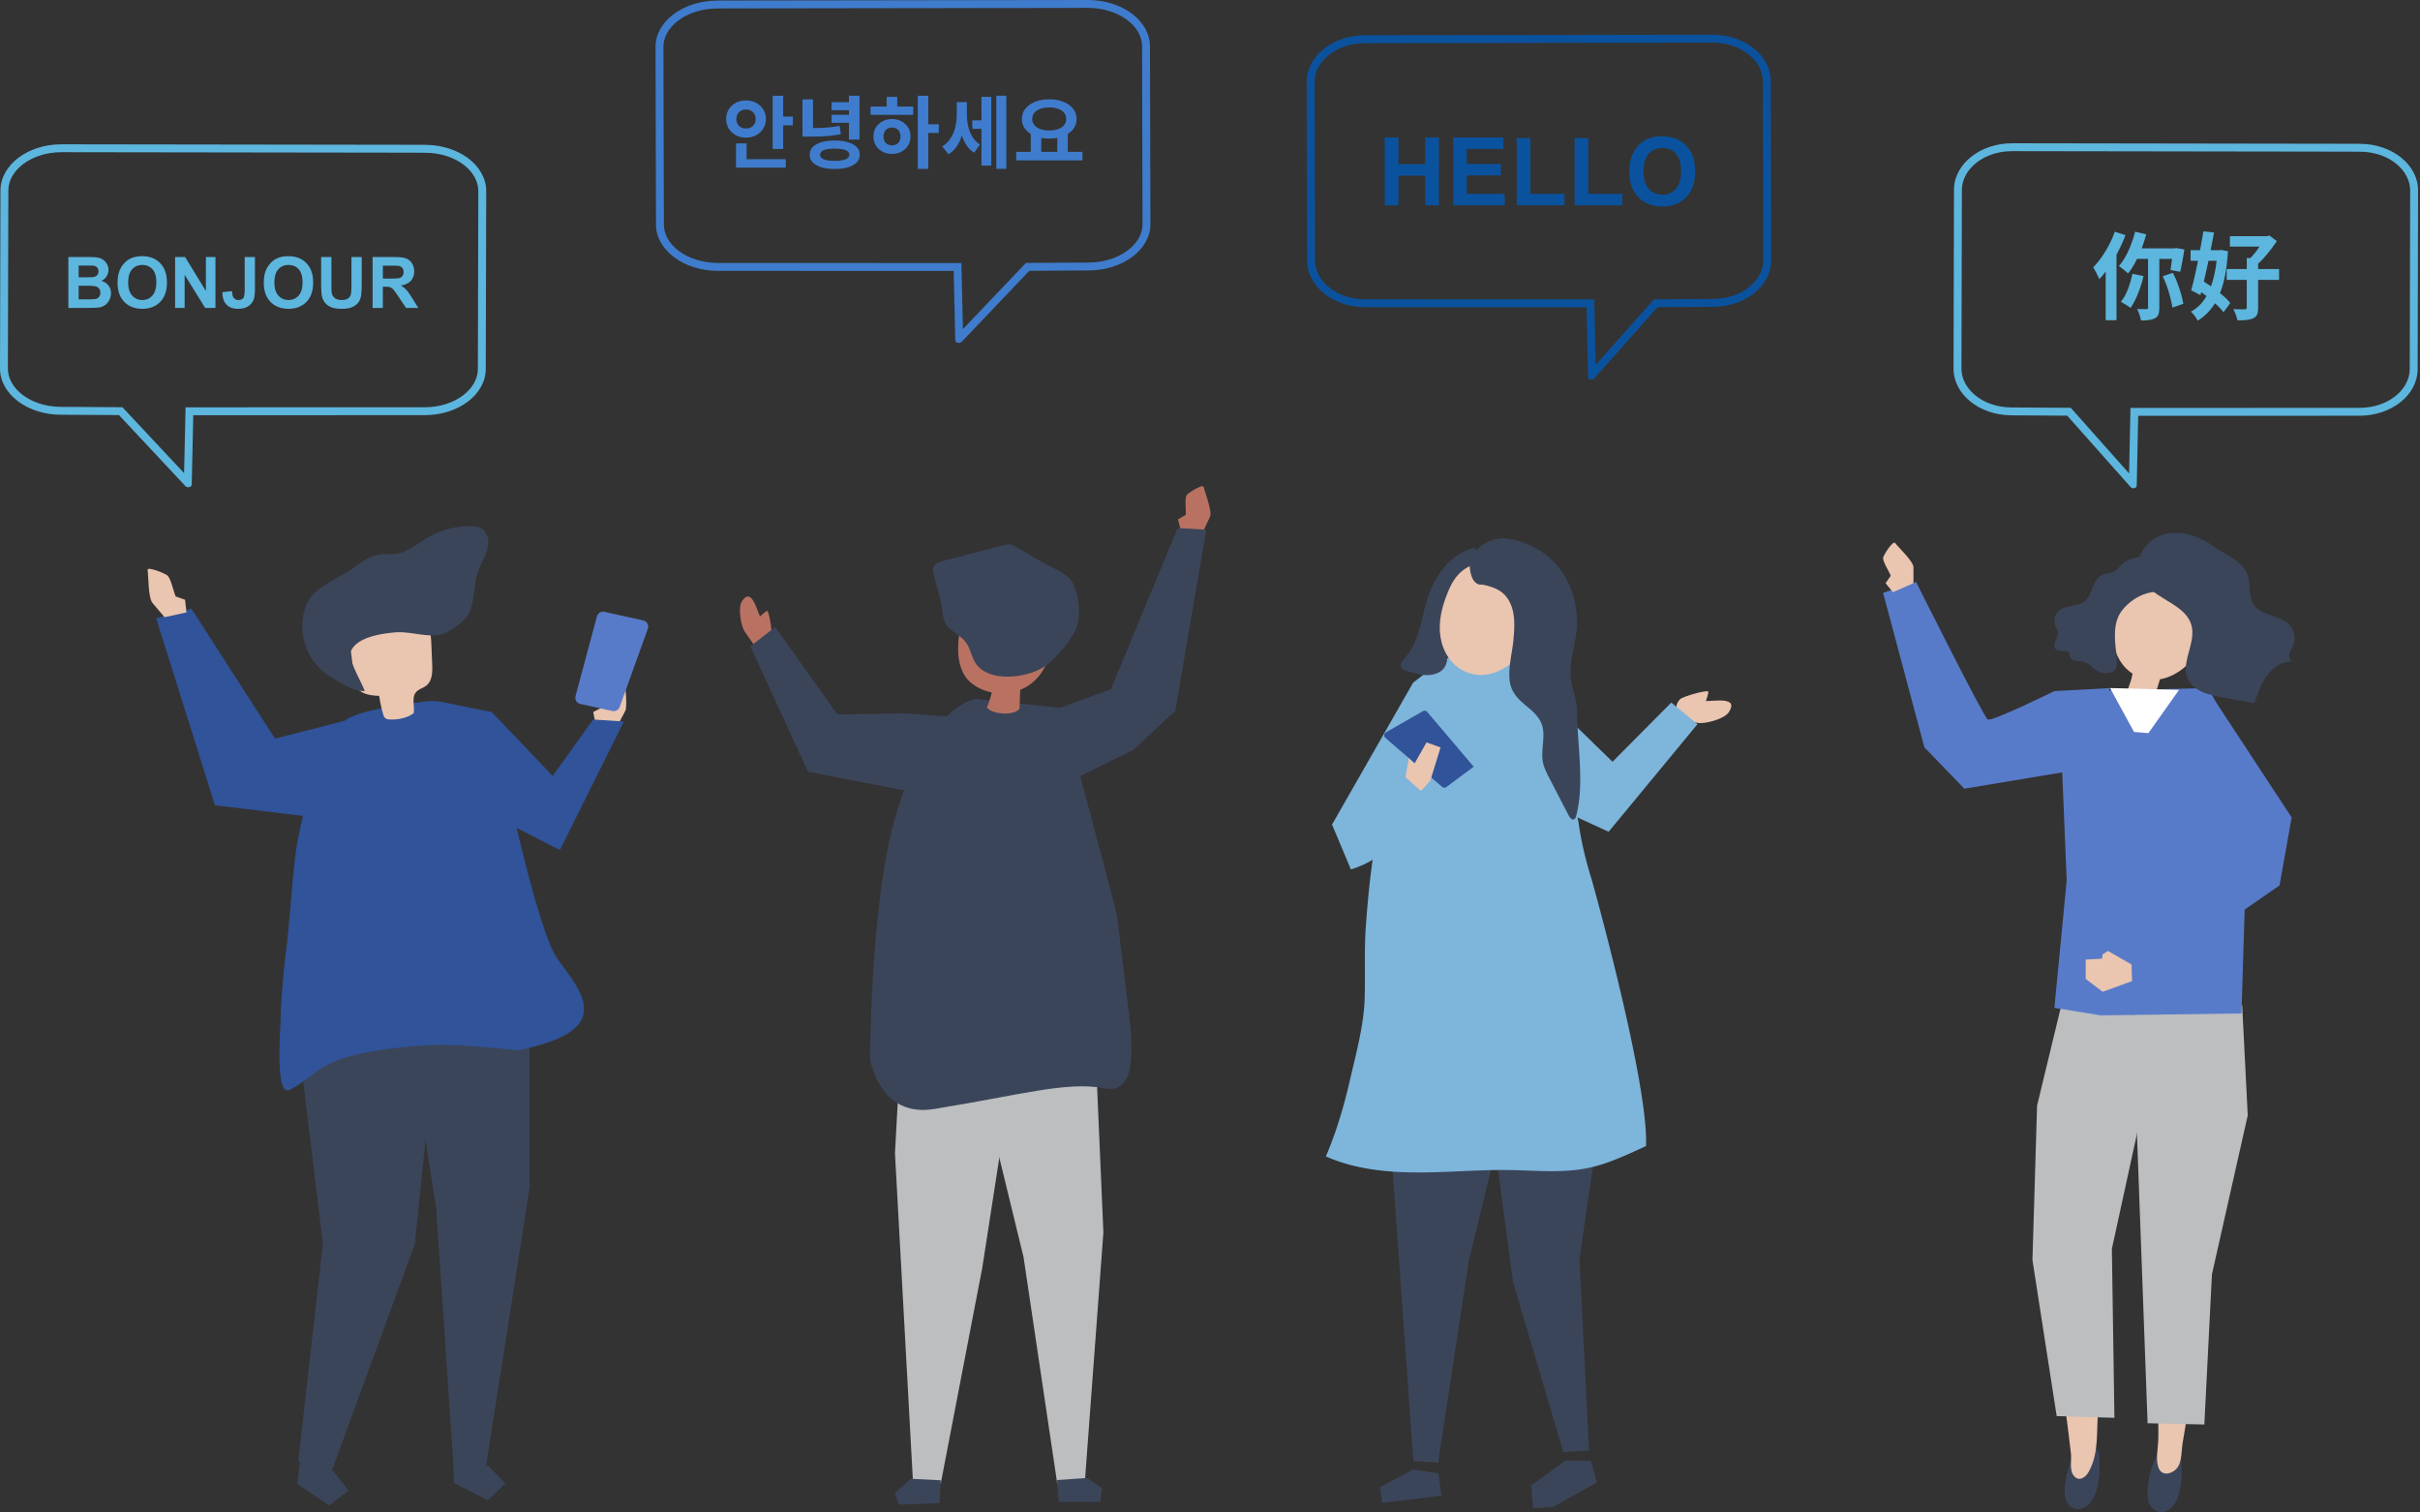
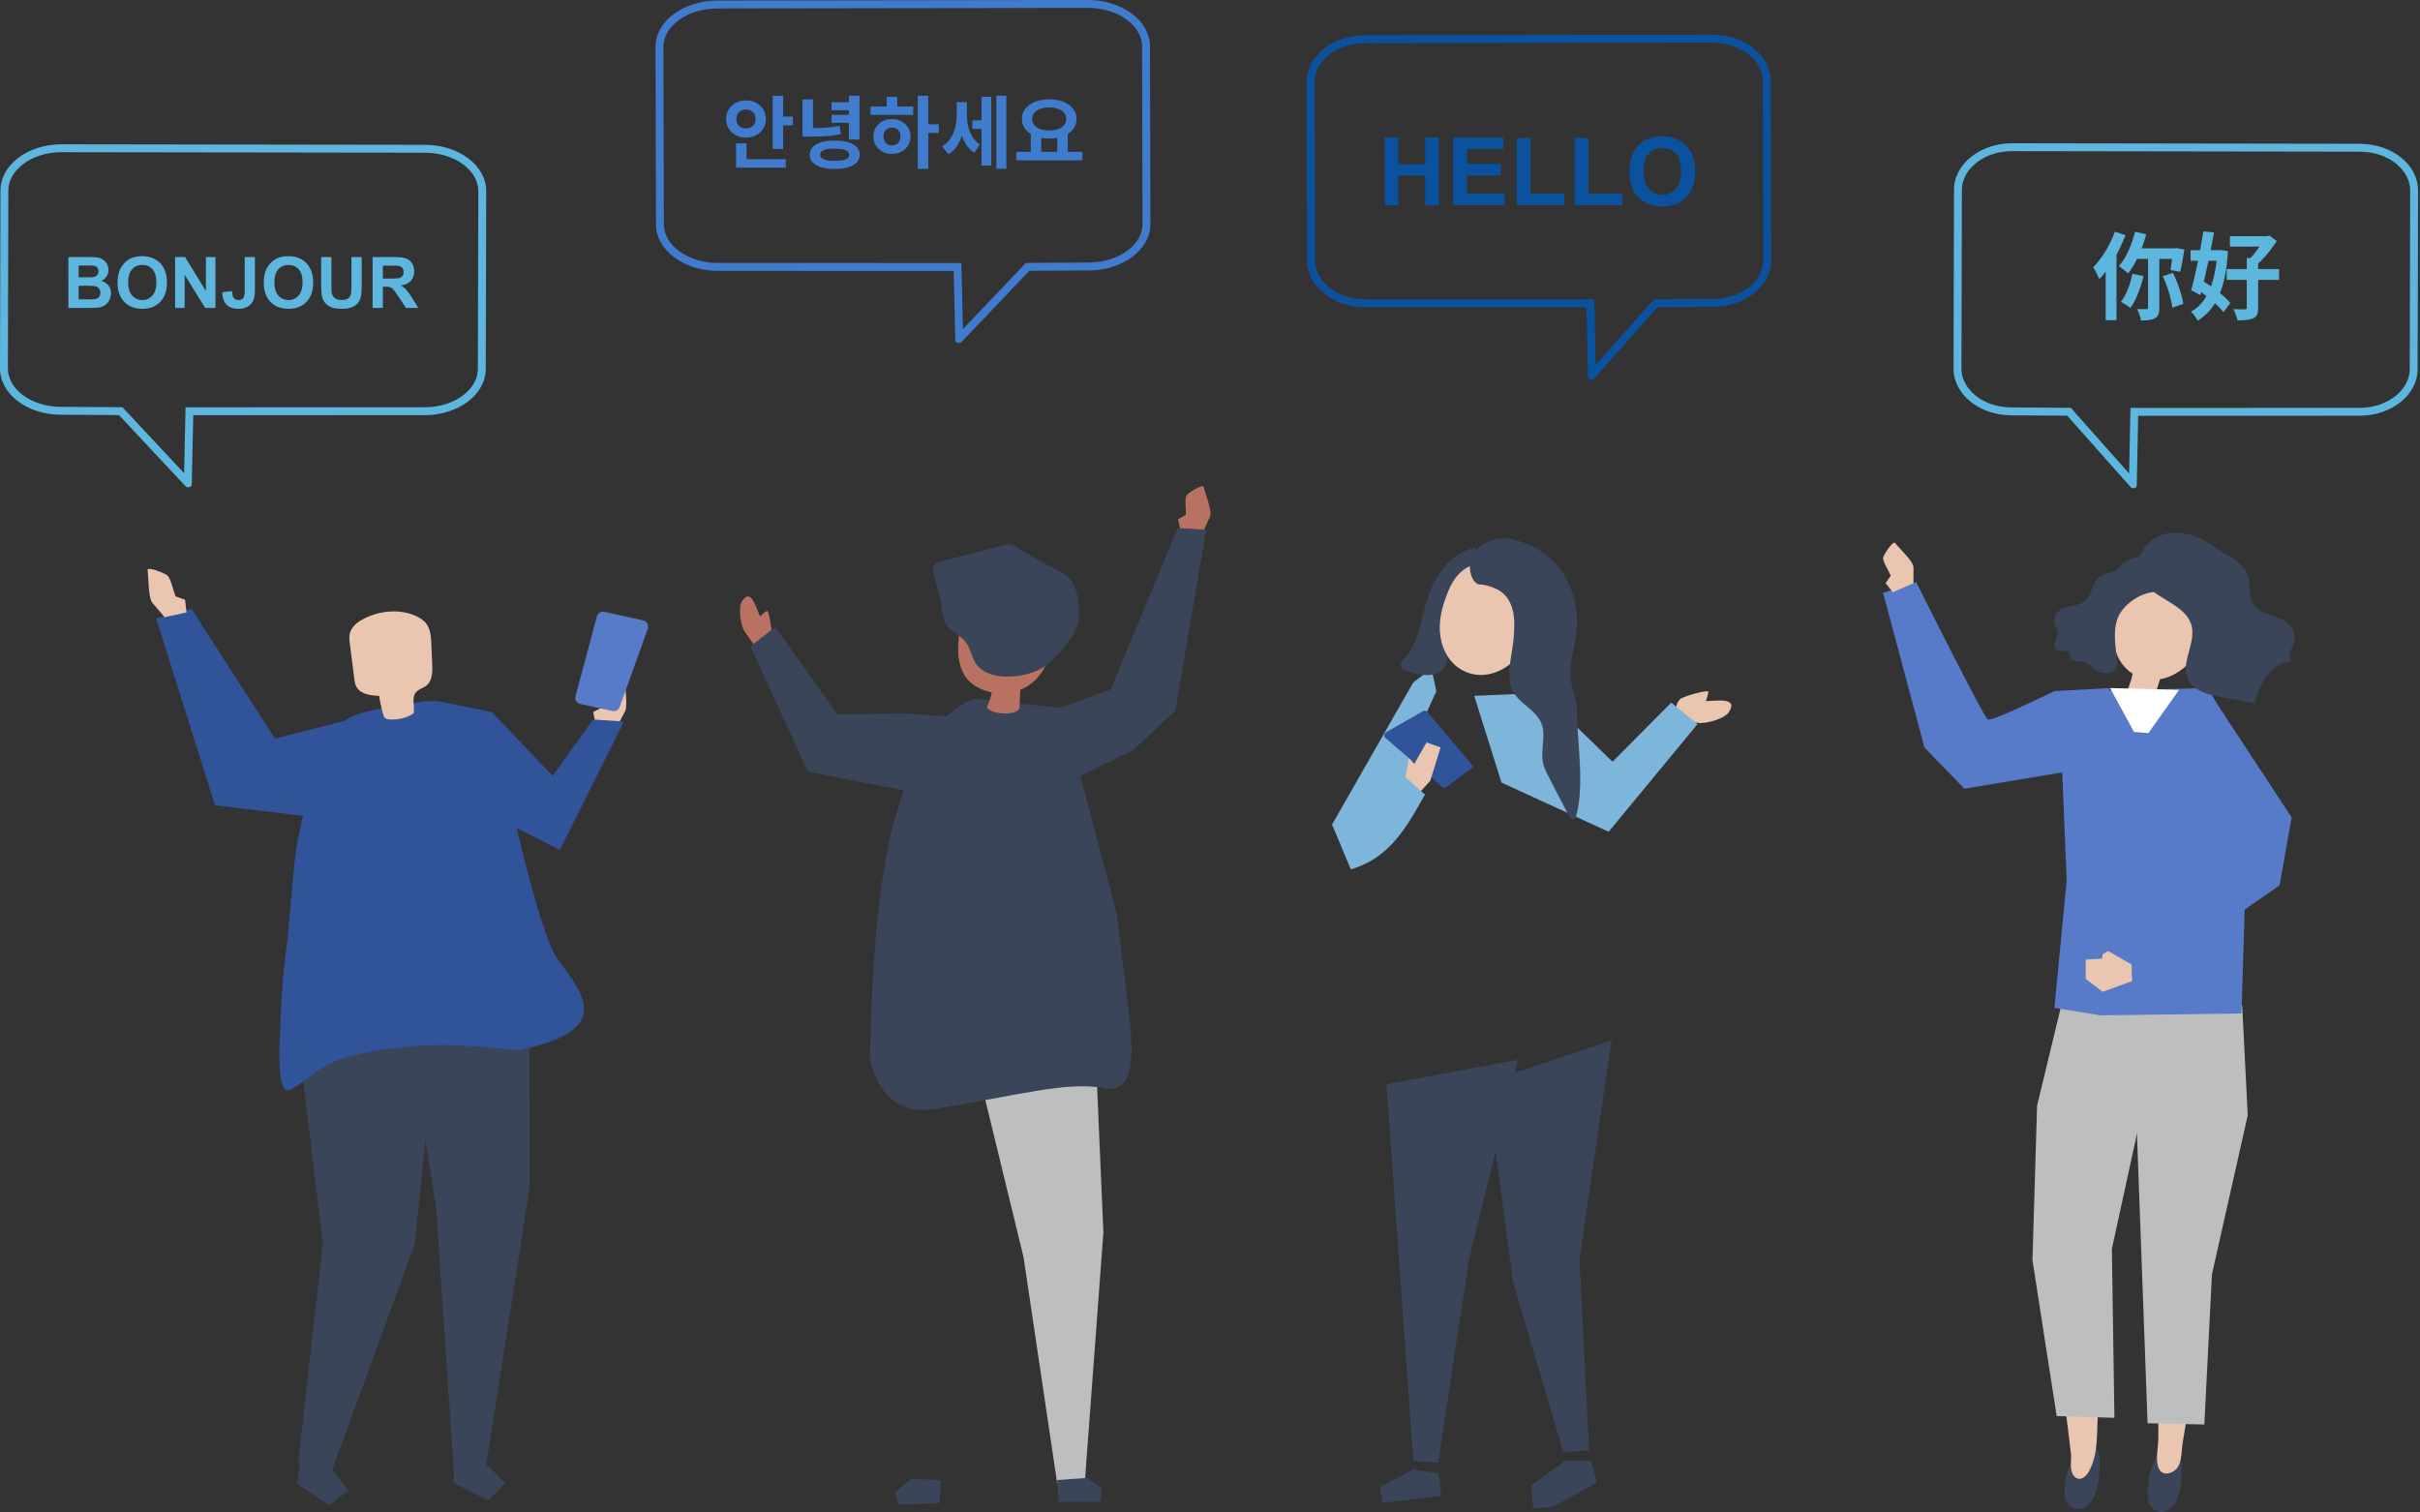
<svg xmlns="http://www.w3.org/2000/svg" width="613" height="383" fill="none">
  <rect width="100%" height="100%" fill="#333333" stroke="none" />
  <path d="m376.145 274.297 32.059-10.758-8.129 55.386 2.414 48.05.095.323-.076.006v.102l-6.272.418v-.007l-.235.019-12.747-43.114-6.095-45.711-1.014-4.714zM396.496 370.021l6.5.019 1.495 5.525-.165.044.045.006-10.91 6.051-5.119.418-.482-5.848 1.407-.969 7.229-5.246z" fill="#3B455A" />
  <path d="m351.208 274.634 6.798 95.421 6.273.463 7.78-51.192 12.399-50.856-33.25 6.164zM357.956 372.267l-8.452 4.473.672 3.947 14.92-1.812-.709-5.677-6.431-.931z" fill="#3B455A" />
-   <path d="M416.947 290.302c.671-16.131-13.736-67.424-13.736-67.424-1.52-4.821-2.686-9.725-3.383-14.642-.494-3.497-10.98-43.266-10.283-43.316-7.222.526-21.148-1.179-26.502 3.947a7.52 7.52 0 0 0-.437.456c-4.169 4.758-6.336 14.388-8.312 20.318a158.647 158.647 0 0 0-5.937 23.867c-1.191 7.077-1.894 14.223-2.395 21.382-.431 6.152-.088 12.266-.298 18.317-.234 6.697-2.242 13.964-3.738 20.477-1.507 6.563-3.427 13.045-6.075 19.247 7.172 3.174 15.154 4.03 22.998 4.061 7.844.032 15.674-.728 23.512-.608 6.633.102 13.342.824 19.836-.507 5.164-1.058 9.935-3.358 14.744-5.575h.006z" fill="#7DB5DB" />
  <path d="M429.992 183.103c1.888.355 6.805-.963 7.933-2.699 2.604-4.004-3.58-2.775-5.81-2.826.253-.773.526-1.52.627-2.312.089-.729-6.545 1.166-7.185 1.856-1.533 1.666-.836 2.927-.696 5.037 1.717.272 3.427.621 5.138.938l-.007.006z" fill="#EAC5B0" />
  <path d="m380.327 198.225 27.148 12.469 22.505-27.256-6.64-5.468-14.876 14.984-17.943-17.435-17.093.741 6.899 21.965zM362.606 169.325l-4.65 3.592-20.54 35.948 14.305 5.5 8.433-31.178 3.668-8.072-1.216-5.79z" fill="#7DB5DB" />
  <path d="m373.294 194.216-11.771-13.875a.867.867 0 0 0-1.103-.19l-9.345 5.354a.872.872 0 0 0-.139 1.419l14.356 12.392a.88.88 0 0 0 1.008.095l6.988-5.195h.006z" fill="#305399" />
  <path d="m362.296 197.77 2.61-8.439-3.561-1.274-3.066 5.386-1.407-1.388-1.355 7.495 3.522 1.825 3.257-3.605z" fill="#EAC5B0" />
  <path d="M355.415 196.352c-3.953 3.472-7.964 6.9-11.645 10.663-1.66 1.704-3.884.944-6.354 1.85l4.77 11.372c9.535-2.933 13.616-9.718 18.766-18.968-1.843-1.641-3.693-3.276-5.537-4.917z" fill="#7DB5DB" />
  <path d="M377.818 147.112c-3.675.12-8.541 2.521-9.96 6.171-.684 1.755-.342 3.516-1.146 5.366-1.578 3.656 2.192 9.941-2.756 11.911-2.541 1.014-5.405.139-7.996-.741-.317-.108-.64-.222-.868-.463-.374-.399-.348-1.045-.114-1.539.234-.494.64-.881 1.007-1.286 3.827-4.245 4.074-11.113 6.083-16.289 2.008-5.17 5.67-10.074 11.302-11.487 2.389 2.104 3.922 4.213 4.125 7.387l.323.97z" fill="#3B455A" />
  <path d="M369.911 169.481c-3.225-1.983-4.986-5.823-5.189-9.605-.209-3.776.957-7.508 2.503-10.967 5.151-11.493 19.691-5.829 21.68 4.948 1.736 9.389-9.617 21.383-18.994 15.617v.007z" fill="#EAC5B0" />
  <path d="M386.46 178.682c-1.533-1.299-3.029-2.649-3.719-4.752-1.115-3.409.285-8.236.608-11.702.342-3.656.596-7.653-1.502-10.669-1.368-1.971-3.294-2.737-5.518-3.301-1.52-.386-1.717.177-2.813-.95-.843-.862-1.242-2.94-1.21-4.087.051-1.939 1.254-3.719 2.819-4.872 2.408-1.774 4.898-2.344 7.749-1.742 10.004 2.135 16.08 9.801 16.587 20.185.24 4.993-1.984 9.96-1.61 14.8.235 2.984 1.571 5.259 1.597 8.382.057 8.116 1.977 18.931-.222 26.787-.082.292-.19.609-.456.754-.545.292-1.096-.348-1.381-.899a7256.266 7256.266 0 0 1-4.955-9.561c-.646-1.254-1.305-2.521-1.584-3.903-.697-3.44.995-7.279-.621-10.396-.88-1.698-2.337-2.87-3.757-4.074h-.012z" fill="#3B455A" />
  <path d="M304.794 134.54s1.685-3.599 1.71-3.656c.627-1.337-1.273-6.025-1.603-7.539-.19-.868-4.055 1.565-4.352 2.129-.507.963-.076 3.725-.165 4.929l-1.996 1.147.722 2.863 5.684.14v-.013z" fill="#B97262" />
  <path d="m277.892 275.093 1.603 37.089-4.688 63.065-7.014.494-8.521-57.274-11.791-48.468 30.411 5.094z" fill="#BCBEC0" />
  <path d="M268.167 380.456h10.53l.437-3.478-3.776-2.61-7.583.538.392 5.55z" fill="#3B455A" />
-   <path d="m228.24 264.062-1.54 28.035 4.568 83.358 7.027.349 10.523-54.671 9.282-59.96-29.86 2.889z" fill="#BCBEC0" />
  <path d="m238.003 380.719-10.251.43-1.039-2.952 3.985-3.611 7.596.38-.291 5.753zM269.08 179.373l-21.915-2.351s-12.19 1.305-20.464 30.259c-4.6 16.112-6.007 41.492-6.342 60.841.519 2.763 3.522 14.851 16.238 12.798 21.839-3.522 33.458-7.045 42.968-5.284 8.104 1.762 7.413-9.389 6.526-17.904l-3.225-26.331-13.78-52.028h-.006z" fill="#3B455A" />
  <path d="M264.848 152.092c-5.525-1.217-11.208-2.306-16.739-1.216-1.21.24-2.509.658-3.168 1.704-.253.405-.386.874-.513 1.337-1.394 5.188-3.168 12.874.247 17.657.652.912 1.527 1.635 2.464 2.224a12.169 12.169 0 0 0 4.087 1.603 21.95 21.95 0 0 1-1.235 3.769c1.267 1.908 7.165 2.136 8.255.311.063-1.584.12-3.162.184-4.745.716-.292 1.412-.64 2.065-1.071 2.522-1.66 4.182-4.182 5.145-7.001 1.051-3.073 2.527-5.987 3.49-9.117.349-1.14.628-2.439.026-3.472-.64-1.096-2.015-1.47-3.257-1.749-.348-.076-.697-.158-1.051-.234z" fill="#B97262" />
  <path d="M267.268 166.5c2.655-2.724 5.759-6.538 6-9.998.196-2.863-.196-6.766-1.799-9.237-1.502-2.313-5.335-3.586-7.622-4.923-2.148-1.261-4.302-2.528-6.456-3.788-.45-.26-.906-.533-1.419-.621-.602-.108-1.223.05-1.812.202-5.082 1.312-10.169 2.63-15.25 3.941-.976.254-2.091.621-2.452 1.565-.222.57-.089 1.216.038 1.812.576 2.642 1.685 5.335 1.958 8.008.424 2.11.342 3.998 1.881 5.544 1.451 1.451 3.383 2.243 4.543 4.023.836 1.286 1.159 2.832 1.818 4.213 2.978 6.279 15.028 4.606 19.204.602.424-.412.887-.861 1.355-1.343h.013zM260.552 182.241l20.831-7.615 16.948-40.878 7.216.431-7.837 45.851-10.606 9.909-30.36 14.958 3.808-22.656z" fill="#3B455A" />
  <path d="M188.674 160.045c-1.014-1.457-1.78-6.101-.748-7.716 2.383-3.726 3.7 1.957 4.6 3.82.558-.513 1.077-1.02 1.711-1.407.576-.354 1.514 5.962 1.172 6.767-.824 1.932-2.154 1.818-3.985 2.509-.881-1.343-1.831-2.655-2.75-3.973z" fill="#B97262" />
  <path d="m238.054 201.975-33.396-6.506-14.584-31.755 6.285-4.891 15.744 22.143 17.1-.253 15.794 1.121-6.943 20.141z" fill="#3B455A" />
  <path d="m156.514 183.637 1.875-3.573c.685-1.305-.234-8.382-.494-9.909-.152-.874-4.891 3.687-5.208 4.232-.551.938-.24 3.719-.386 4.917l-2.04 1.058.589 2.889 5.67.393-.006-.007z" fill="#EAC5B0" />
  <path d="m75.835 371.562-.551 4.321 8.084 5.436 4.872-3.77-3.763-4.872-8.084-5.436-.558 4.321z" fill="#3B455A" />
  <path d="m75.563 370.106 6.234-55.101-7.502-61.684 1.686-13.121 33.515-1.273 1.204 21.357-5.62 54.81-21.167 57.832-8.35-2.82z" fill="#3B455A" />
  <path d="m112.639 177.96 11.955 2.439 15.396 16.137 10.263-14.274 7.781.513-16.213 32.546-20.382-10.422-8.8-26.939z" fill="#305399" />
  <path d="m134.085 245.107.082 55.602-11.188 71.58-8.059-.082-4.429-66.195-10.359-66.252 33.953 5.347z" fill="#3B455A" />
  <path d="m114.932 375.609 8.673 4.442 4.397-4.315-4.314-4.397-8.712-.089-.044 4.359z" fill="#3B455A" />
  <path d="M70.83 264.013c.077-2.408.21-4.422.229-5.138.17-6.463.747-12.912 1.558-19.33.722-5.753 1.641-20.027 2.623-25.748.811-4.721 3.643-16.498 5.69-20.876 5.087-10.885 3.516-11.892 25.868-15.124 9.795-1.419 12.114 4.689 20.122 11.709.792.69.748 4.815.931 5.905.324 1.919.672 3.839 1.065 5.752a90.69 90.69 0 0 0 1.039 4.486s6.722 30.595 11.17 37.095c4.447 6.5 13.634 15.579-1.736 21.129-2.725.881-5.462 1.717-8.3 2.167 0 0-12.564-1.394-19.026-1.349-5.949.044-11.93.646-17.778 1.653-3.915.653-7.907 1.603-11.404 3.434-3.339 1.743-5.746 4.308-9.136 6.114-.323.171-.672.349-1.04.298-1.944-.272-2.04-7.109-1.874-12.177z" fill="#305399" />
  <path d="M104.795 180.614c-.912.861-3.402 1.837-6.373 1.615a1.44 1.44 0 0 1-1.286-1.026 36.484 36.484 0 0 1-1.09-4.936c-2.205-.088-4.828-.431-5.816-2.407-.31-.621-.406-1.324-.494-2.015-.362-2.851-.729-5.702-1.09-8.553-.127-.988-.247-2.002.013-2.959.462-1.685 2.008-2.832 3.56-3.624 3.966-2.015 8.819-2.509 12.912-.766 1.09.462 2.142 1.102 2.851 2.052 1.096 1.464 1.21 3.415 1.286 5.24l.21 5.056c.082 1.938.025 4.188-1.496 5.385-.804.64-1.919.868-2.591 1.654-1.178 1.381-.31 3.497-.596 5.29v-.006z" fill="#EAC5B0" />
-   <path d="M120.691 146.182c.203-.805.45-1.59.754-2.357.666-1.653 1.641-3.199 2.059-4.935.412-1.736.108-3.827-1.349-4.86-.938-.671-2.161-.773-3.314-.76a21.365 21.365 0 0 0-10.815 3.104c-3.085 1.882-5.651 4.214-9.408 3.992-3.535-.209-5.67.976-8.623 3.174-3.193 2.382-7.907 4.163-10.6 6.963-1.12 1.172-1.843 2.68-2.287 4.239-1.533 5.404.362 11.625 4.644 15.262.964.817 2.022 1.502 3.111 2.142 2.256 1.311 4.974 2.958 7.508 2.92-.583-2.097-4.492-8.078-3.421-10.27 1.704-3.484 7.73-4.302 11.081-4.606 3.655-.329 7.457 1.166 11.017.634 2.56-.38 5.316-2.541 7.014-4.442 2.091-2.35 1.882-7.273 2.629-10.206v.006z" fill="#3B455A" />
  <path d="m87.252 182.587-17.588 4.518-21.173-32.914-8.94 2.414 14.901 47.384 34.283 4.125-1.483-25.527z" fill="#305399" />
  <path d="m146.998 178.319 8.109 1.774a1.619 1.619 0 0 0 1.869-1.032l7.115-19.774a1.619 1.619 0 0 0-1.172-2.129l-9.801-2.173a1.612 1.612 0 0 0-1.913 1.16l-5.417 20.172a1.618 1.618 0 0 0 1.216 2.002h-.006z" fill="#587BC9" />
  <path d="M41.687 156.335s-3.01-3.535-3.054-3.592c-1.115-1.312-1.001-6.691-1.242-8.376-.14-.963 4.58.919 5.088 1.464.855.931 1.47 3.972 2.008 5.246l2.395.855.361 3.199-5.55 1.21-.006-.006z" fill="#EAC5B0" />
  <path d="M547.183 367.72c.772-.849 1.672-1.317 2.692-1.153a3.05 3.05 0 0 1 2.262 1.705c.272.602.336 1.279.386 1.938.286 3.415.26 11.525-4.295 12.691-1.913.488-3.491-.868-4.004-2.585-.767-2.585.367-9.751 2.952-12.596h.007z" fill="#3B455A" />
  <path d="m545.561 316.193.24 20.832c-.279 9.256 1.166 18.557.894 27.813-.064 2.129-.621 4.372-.083 6.481.526 2.066 2.199 2.427 3.922 1.382 2.306-1.401 1.932-4.67 2.319-7.052 1.052-6.551 2.293-13.077 3.396-19.621.538-3.206-.57-7.705-.33-10.955l3.365-17.461-13.717-1.425-.006.006z" fill="#EAC5B0" />
  <path d="m569.364 282.527-9.067 40.276-1.926 38.039-14.375-.323-3.909-106.394 27.87.507 1.407 27.895z" fill="#BCBEC0" />
  <path d="M526.618 366.961c.804-.805 1.723-1.217 2.73-.995.97.209 1.819.925 2.18 1.837.247.621.279 1.299.304 1.964.133 3.434-.234 11.55-4.822 12.45-1.926.38-3.446-1.077-3.877-2.826-.659-2.636.786-9.738 3.485-12.43z" fill="#3B455A" />
  <path d="m534.195 319.119-1.223 20.8c-.101 5.778-.868 11.518-1.47 17.258-.557 5.335.311 10.885-2.477 15.738-.874 1.521-2.642 2.534-3.877.684-.951-1.425-.387-3.801-.57-5.417-.748-6.595-1.673-13.165-2.465-19.754-.386-3.231.938-7.673.849-10.923l-2.541-17.594 13.768-.786.006-.006z" fill="#EAC5B0" />
  <path d="m516.005 280.068-1.172 39.097 6.133 39.541 14.629.437-.646-42.791 7.735-35.479 2.598-23.233-23.201-2.737-6.076 25.165z" fill="#BCBEC0" />
  <path d="m534.359 174.886 25.001-.596 14.496 26.958-5.151 25.248-.919 30.221-35.663.481-11.734-1.9 3.117-32.287-1.786-43.126 12.639-4.999z" fill="#587BC9" />
  <path d="m560.19 176.152 20.293 30.906-3.054 17.22-31.425 21.775-5.917-5.169 21.015-26.566-.817-16.783-.095-21.383z" fill="#587BC9" />
  <path d="M537.635 151.56c4.922-10.492 18.861-4.859 20.781 5.164 1.254 6.538-4.518 14.223-11.272 15.332-.057.247-.779 2.376-.798 2.572-.114 1.014-.348 2.002-.608 3.003-.095.374-5.715-1.349-6.342-1.545-.222-.07-.463-.159-.564-.355-.19-.387.976-3.301 1.058-3.7l.304-1.4c-3.066-1.927-4.745-5.512-4.942-8.997-.202-3.504.906-6.919 2.383-10.074z" fill="#EAC5B0" />
  <path d="M548.082 142.723c.684.868.874 1.989.982 3.066.063.64.108 1.299-.089 1.907-.798 2.414-3.237 2.021-5.22 2.617-2.446.728-4.657 2.325-6.19 4.264-2.402 3.041-1.933 7.343-1.489 11.03.158 1.299.545 3.25-.564 4.277-1.121 1.039-3.415.614-4.549-.108-1.033-.659-1.825-1.755-3.009-2.085-1.249-.348-3.029.026-3.491-1.203-.127-.342-.102-.742-.279-1.058-.596-1.084-2.471-.095-3.383-.906-.564-.501-.457-1.432-.171-2.142.285-.709.709-1.419.646-2.179-.057-.653-.463-1.21-.684-1.831-.444-1.217-.083-2.699.861-3.58 1.761-1.641 4.752-.976 6.615-2.496.969-.792 1.444-2.04 1.9-3.212.456-1.179.989-2.414 2.009-3.137 1.26-.893 2.914-.538 4.181-1.621.748-.634 1.293-1.508 2.11-2.041 1.077-.703 3.079-1.121 4.353-1.4 2.021-.443 4.162.209 5.461 1.844v-.006z" fill="#3B455A" />
  <path d="M555.305 161.092c-.317 3.592-2.522 7.28-1.211 10.612 1.325 3.365 5.417 4.385 8.94 4.936.577.089 7.983 1.539 8.034 1.4.83-2.439 1.685-4.923 3.224-6.976 1.54-2.052 3.922-3.636 6.437-3.522-.709-.203-.975-1.128-.81-1.863.164-.735.62-1.362.918-2.059.735-1.698.425-3.808-.766-5.182-2.376-2.75-7.28-2.243-9.244-5.316-1.217-1.907-.773-4.435-1.28-6.659-.976-4.295-5.417-5.651-8.61-7.888-3.364-2.363-6.621-3.807-10.821-3.56-5.215.304-9.58 5.106-8.135 10.225 1.856 6.564 12.037 7.115 13.248 13.704.126.71.139 1.426.076 2.142v.006z" fill="#3B455A" />
  <path d="m551.966 174.746-7.761 10.96-3.643-.297-6.076-11.119 17.48.456z" fill="#fff" />
  <path d="m539.928 244.304.133 4.213-7.438 2.712-4.289-3.25-.006-4.91 4.143-.228.127-1.084 1.356-.868 5.974 3.415z" fill="#EAC5B0" />
  <path d="m534.486 174.295-14.097.766s-15.82 7.78-16.872 7.197c-1.051-.582-18.145-34.814-18.145-34.814l-8.376 2.718 10.467 39.154 10.118 10.46 28.612-4.764 8.287-20.724.006.007z" fill="#587BC9" />
  <path d="M484.694 147.73v-4.035c0-1.477-3.706-4.917-4.65-6.152-.539-.704-3.01 3.136-3.042 3.769-.05 1.084 1.515 3.409 1.939 4.53l-1.318 1.882 1.869 2.287 5.202-2.287v.006z" fill="#EAC5B0" />
  <path fill-rule="evenodd" clip-rule="evenodd" d="M434.02 77.716c8.117-.05 14.654-5.328 14.64-11.813l-.11-45.337c-.021-6.513-6.634-11.78-14.786-11.769l-88.037.133v.01c-8.152.017-14.744 5.3-14.73 11.813l.11 45.299c.021 6.502 6.613 11.768 14.751 11.768l56.03.017.372 17.697c.014.645 1.056.904 1.526.375l.368-.415.1-.112.003-.004 15.612-17.574 14.151-.088zm-29.825 14.72 14.771-16.627 15.041-.093c7.454-.046 12.664-4.817 12.653-9.809l-.11-45.335c-.016-5.016-5.294-9.785-12.783-9.775l-86.04.13v.01l-1.996.004c-7.491.015-12.744 4.796-12.734 9.807l.11 45.297c.017 5.009 5.278 9.775 12.751 9.775l57.988.017.349 16.6z" fill="#0A529E" />
  <path fill-rule="evenodd" clip-rule="evenodd" d="M275.811 68.506c8.648-.05 15.613-5.295 15.598-11.742l-.117-45.066C291.27 5.224 284.224-.01 275.539 0l-93.797.132v.01c-8.685.017-15.708 5.269-15.694 11.742l.118 45.028c.022 6.463 7.045 11.698 15.716 11.698l59.695.017.397 17.59c.015.642 1.125.9 1.625.373l17.136-17.996 15.076-.088zm-107.645-11.6c.009 2.459 1.345 4.84 3.809 6.675 2.465 1.835 5.96 3.03 9.907 3.03l61.65.016.378 16.737 15.963-16.765 15.926-.093c3.938-.022 7.413-1.23 9.857-3.07 2.443-1.839 3.759-4.216 3.753-6.667l-.117-45.064c-.009-2.463-1.349-4.847-3.821-6.682C283 3.187 279.496 1.995 275.542 2c-.001 0 0 0 0 0l-91.8.129v.01l-1.996.004c-3.955.007-7.453 1.209-9.915 3.05-2.461 1.841-3.788 4.225-3.783 6.686l.118 45.027z" fill="#3F7CCD" />
  <path fill-rule="evenodd" clip-rule="evenodd" d="M509.487 105.207c-8.118-.05-14.655-5.328-14.641-11.813l.11-45.337c.021-6.513 6.634-11.78 14.786-11.768l88.037.132v.011c8.152.017 14.744 5.3 14.73 11.813l-.11 45.298c-.021 6.502-6.613 11.768-14.751 11.768l-56.029.017-.373 17.697c-.014.645-1.056.904-1.526.375l-.368-.415-.1-.112-.003-.004-15.612-17.574-14.15-.088zm29.824 14.72-14.77-16.626-15.042-.094c-7.454-.046-12.664-4.817-12.653-9.809l.11-45.334c.016-5.017 5.295-9.785 12.783-9.775l86.04.129v.01l1.996.004c7.491.015 12.744 4.796 12.734 9.808l-.11 45.297c-.016 5.008-5.278 9.774-12.751 9.774l-57.988.018-.349 16.598zM15.325 105.057C6.828 105.007-.015 99.761 0 93.315l.116-45.066c.021-6.474 6.943-11.71 15.476-11.698l92.151.131v.011c8.533.017 15.433 5.268 15.419 11.742l-.116 45.028c-.022 6.463-6.922 11.698-15.44 11.698l-58.648.016-.39 17.591c-.014.642-1.105.899-1.597.373l-.39-.417-.012-.013-16.433-17.567-14.811-.087zm31.307 14.794L31.01 103.15l-15.672-.093c-3.854-.023-7.256-1.225-9.65-3.06C3.295 98.164 1.995 95.787 2 93.32l.116-45.064c.008-2.478 1.333-4.863 3.752-6.693 2.421-1.83 5.851-3.017 9.721-3.012l90.154.128v.01l1.996.004c3.871.008 7.296 1.205 9.707 3.041 2.409 1.835 3.721 4.22 3.716 6.696l-.116 45.026c-.009 2.474-1.329 4.857-3.742 6.686-2.414 1.83-5.835 3.019-9.698 3.019l-60.604.017-.37 16.673z" fill="#5DB6DE" />
  <path d="M412.738 43.516c0-1.75.262-3.22.785-4.407a8.15 8.15 0 0 1 1.594-2.355c.68-.695 1.422-1.211 2.227-1.547 1.07-.453 2.304-.68 3.703-.68 2.531 0 4.555.785 6.07 2.356 1.524 1.57 2.285 3.754 2.285 6.55 0 2.774-.754 4.946-2.261 6.516-1.508 1.563-3.524 2.344-6.047 2.344-2.555 0-4.586-.777-6.094-2.332-1.508-1.563-2.262-3.711-2.262-6.445zm3.574-.118c0 1.946.45 3.422 1.348 4.43.899 1 2.039 1.5 3.422 1.5s2.516-.496 3.398-1.488c.891-1 1.336-2.496 1.336-4.488 0-1.97-.433-3.438-1.3-4.407-.86-.968-2.004-1.453-3.434-1.453-1.43 0-2.582.492-3.457 1.477-.875.976-1.313 2.453-1.313 4.43zM398.863 52V34.96h3.469v14.145h8.625V52h-12.094zM384.191 52V34.96h3.469v14.145h8.625V52h-12.094zM368.09 52V34.82h12.738v2.907h-9.269v3.808h8.625v2.895h-8.625v4.675h9.597V52H368.09zM350.758 52V34.82h3.469v6.762h6.796V34.82h3.469V52h-3.469v-7.512h-6.796V52h-3.469z" fill="#0A529E" />
  <path d="M261.094 33.66h2.66v5.18h-2.66v-5.18zm6.72 0h2.66v5.18h-2.66v-5.18zm-10.4 4.8h16.78v2.16h-16.78v-2.16zm8.36-13.3c1.333 0 2.52.207 3.56.62 1.053.413 1.873.993 2.46 1.74.6.733.9 1.607.9 2.62 0 1-.3 1.873-.9 2.62-.587.733-1.407 1.307-2.46 1.72-1.04.413-2.227.62-3.56.62-1.32 0-2.507-.207-3.56-.62-1.04-.413-1.86-.987-2.46-1.72-.6-.747-.9-1.62-.9-2.62 0-1.013.3-1.887.9-2.62.6-.747 1.42-1.327 2.46-1.74 1.053-.413 2.24-.62 3.56-.62zm0 2.06c-.854 0-1.607.12-2.26.36-.64.227-1.14.553-1.5.98-.36.427-.54.953-.54 1.58 0 .6.18 1.12.54 1.56.36.427.86.76 1.5 1 .653.227 1.406.34 2.26.34.866 0 1.62-.113 2.26-.34.653-.24 1.153-.573 1.5-1 .36-.44.54-.96.54-1.56 0-.627-.18-1.153-.54-1.58-.347-.427-.847-.753-1.5-.98-.64-.24-1.394-.36-2.26-.36zM246.295 30.48h3.08v2.16h-3.08v-2.16zm-3.94-4.62h2.02v3.1c0 1.053-.073 2.087-.22 3.1a13.737 13.737 0 0 1-.72 2.86c-.32.893-.746 1.7-1.28 2.42a6.568 6.568 0 0 1-1.9 1.74l-1.6-2a6.176 6.176 0 0 0 1.74-1.52c.467-.6.847-1.26 1.14-1.98.294-.72.5-1.467.62-2.24.134-.787.2-1.58.2-2.38v-3.1zm.58 0h1.98v2.98c0 .76.054 1.513.16 2.26.12.747.307 1.46.56 2.14a7.97 7.97 0 0 0 1 1.88 6.09 6.09 0 0 0 1.6 1.48l-1.46 2.08a6.652 6.652 0 0 1-1.84-1.72 9.26 9.26 0 0 1-1.18-2.38 15.453 15.453 0 0 1-.64-2.78c-.12-.973-.18-1.96-.18-2.96v-2.98zm9.44-1.62h2.54v18.52h-2.54V24.24zm-3.76.3h2.48v17.4h-2.48v-17.4zM232.477 24.26h2.66v18.52h-2.66V24.26zm2.06 7.22h3.26v2.2h-3.26v-2.2zm-14.02-4.5h10.8v2.12h-10.8v-2.12zm5.44 3.18c.893 0 1.693.193 2.4.58.707.373 1.26.887 1.66 1.54.413.653.62 1.413.62 2.28 0 .867-.207 1.633-.62 2.3a4.351 4.351 0 0 1-1.66 1.56c-.693.373-1.493.56-2.4.56-.893 0-1.7-.187-2.42-.56a4.504 4.504 0 0 1-1.68-1.56c-.4-.667-.6-1.433-.6-2.3 0-.867.2-1.627.6-2.28a4.35 4.35 0 0 1 1.68-1.54c.72-.387 1.527-.58 2.42-.58zm0 2.16c-.427 0-.8.087-1.12.26-.32.173-.573.427-.76.76-.187.333-.28.74-.28 1.22 0 .467.093.873.28 1.22.187.333.44.593.76.78.32.173.693.26 1.12.26.413 0 .78-.087 1.1-.26.32-.187.573-.447.76-.78.187-.347.28-.753.28-1.22 0-.48-.093-.887-.28-1.22a1.897 1.897 0 0 0-.76-.76 2.274 2.274 0 0 0-1.1-.26zm-1.36-7.76h2.68v3.24h-2.68v-3.24zM203.278 25.18h2.66v7.8h-2.66v-7.8zm0 7.26h1.52c1.067 0 2.04-.013 2.92-.04.88-.027 1.72-.08 2.52-.16a38.288 38.288 0 0 0 2.44-.36l.32 2.1c-.853.173-1.7.307-2.54.4-.84.08-1.72.14-2.64.18-.906.027-1.913.04-3.02.04h-1.52v-2.16zm11.76-8.2h2.68v11.12h-2.68V24.24zm-4.4 1.66h5.06v2.02h-5.06V25.9zm0 3.18h5.06v2.02h-5.06v-2.02zm.8 6.52c1.96 0 3.507.32 4.64.96 1.134.627 1.7 1.5 1.7 2.62 0 1.147-.566 2.033-1.7 2.66-1.133.64-2.68.96-4.64.96-1.96 0-3.506-.32-4.64-.96-1.133-.627-1.7-1.513-1.7-2.66 0-1.12.567-1.993 1.7-2.62 1.134-.64 2.68-.96 4.64-.96zm0 2.06c-.8 0-1.473.053-2.02.16-.546.107-.966.28-1.26.52-.28.227-.42.507-.42.84 0 .347.14.64.42.88.294.227.714.4 1.26.52.547.107 1.22.16 2.02.16s1.474-.053 2.02-.16c.547-.12.96-.293 1.24-.52.28-.24.42-.533.42-.88 0-.333-.14-.613-.42-.84-.28-.24-.693-.413-1.24-.52-.546-.107-1.22-.16-2.02-.16zM195.72 24.26h2.66v13.46h-2.66V24.26zm1.92 5.28h3.2v2.2h-3.2v-2.2zm-11.2 10.78h12.6v2.14h-12.6v-2.14zm0-4h2.68v4.96h-2.68v-4.96zm2.52-10.88c.947 0 1.8.2 2.56.6a4.6 4.6 0 0 1 1.8 1.66c.453.707.68 1.52.68 2.44 0 .907-.227 1.72-.68 2.44a4.75 4.75 0 0 1-1.8 1.68c-.76.4-1.613.6-2.56.6-.947 0-1.8-.2-2.56-.6a4.75 4.75 0 0 1-1.8-1.68c-.44-.72-.66-1.533-.66-2.44 0-.92.22-1.733.66-2.44a4.6 4.6 0 0 1 1.8-1.66c.76-.4 1.613-.6 2.56-.6zm0 2.3c-.453 0-.867.1-1.24.3-.36.187-.647.46-.86.82-.213.347-.32.773-.32 1.28s.107.94.32 1.3c.213.347.5.62.86.82.373.187.787.28 1.24.28.467 0 .88-.093 1.24-.28.373-.2.667-.473.88-.82.213-.36.32-.793.32-1.3s-.107-.933-.32-1.28a2.089 2.089 0 0 0-.88-.82c-.36-.2-.773-.3-1.24-.3z" fill="#3F7CCD" />
  <path d="M564.848 59.824h9.768v2.64h-9.768v-2.64zm-.816 8.328h13.272v2.736h-13.272v-2.736zm5.088-2.784H572v12.576c0 .72-.088 1.288-.264 1.704-.176.416-.496.736-.96.96-.48.224-1.056.368-1.728.432-.656.08-1.424.112-2.304.096-.064-.4-.2-.872-.408-1.416a13.7 13.7 0 0 0-.624-1.416l1.752.048c.56.016.944.016 1.152 0 .192 0 .32-.032.384-.096.08-.064.12-.176.12-.336V65.368zm4.44-5.544h.72l.576-.168 1.872 1.416c-.464.704-.992 1.44-1.584 2.208a33.798 33.798 0 0 1-1.824 2.184 22.133 22.133 0 0 1-1.896 1.824 8.631 8.631 0 0 0-.792-.888c-.336-.336-.624-.6-.864-.792.48-.448.968-.984 1.464-1.608.496-.624.944-1.256 1.344-1.896.416-.64.744-1.2.984-1.68v-.6zm-18.672 3.552h7.776v2.688h-7.776v-2.688zm3.24-4.776 2.688.288c-.224 1.28-.48 2.624-.768 4.032-.272 1.408-.56 2.816-.864 4.224a328.198 328.198 0 0 1-.912 4.056c-.304 1.296-.6 2.48-.888 3.552l-2.352-1.224c.272-.944.544-2.024.816-3.24.288-1.216.568-2.496.84-3.84.272-1.36.528-2.704.768-4.032.256-1.344.48-2.616.672-3.816zm-1.824 14.52 1.56-2.04c.832.528 1.704 1.12 2.616 1.776.928.656 1.784 1.32 2.568 1.992.8.672 1.432 1.312 1.896 1.92l-1.728 2.328c-.448-.608-1.056-1.264-1.824-1.968a37.72 37.72 0 0 0-2.496-2.136 30.703 30.703 0 0 0-2.592-1.872zm5.352-9.744h.48l.504-.048 1.704.288c-.176 3.12-.568 5.816-1.176 8.088-.592 2.256-1.424 4.16-2.496 5.712a13.14 13.14 0 0 1-3.984 3.816 9.092 9.092 0 0 0-.768-1.224c-.336-.448-.656-.8-.96-1.056 1.36-.72 2.512-1.776 3.456-3.168.944-1.392 1.68-3.088 2.208-5.088.544-2 .888-4.256 1.032-6.768v-.552zM540.824 58.696l2.832.648a36.08 36.08 0 0 1-1.224 3.72 32.304 32.304 0 0 1-1.584 3.432 17.781 17.781 0 0 1-1.8 2.784 10.638 10.638 0 0 0-.696-.624c-.272-.24-.56-.472-.864-.696a7.95 7.95 0 0 0-.768-.576 12.772 12.772 0 0 0 1.704-2.424 22.44 22.44 0 0 0 1.368-3 26.61 26.61 0 0 0 1.032-3.264zm-.672 10.656 2.808.576a25.028 25.028 0 0 1-.864 3.024 27.309 27.309 0 0 1-1.128 2.784 17.54 17.54 0 0 1-1.296 2.28 5.28 5.28 0 0 0-.72-.528c-.304-.208-.616-.4-.936-.576a9.395 9.395 0 0 0-.792-.456c.688-.848 1.28-1.912 1.776-3.192a24.31 24.31 0 0 0 1.152-3.912zm1.2-6.432h9.864v2.664h-10.92l1.056-2.664zm2.76 1.176h2.856v13.848c0 .672-.072 1.224-.216 1.656-.144.432-.44.768-.888 1.008-.416.224-.92.376-1.512.456-.576.08-1.256.12-2.04.12-.048-.432-.176-.928-.384-1.488a9.414 9.414 0 0 0-.6-1.416c.512.016.992.024 1.44.024h.936c.144 0 .248-.024.312-.072.064-.064.096-.176.096-.336v-13.8zm3.72 5.88 2.568-.864c.432.832.824 1.72 1.176 2.664.352.928.656 1.848.912 2.76.256.896.44 1.704.552 2.424l-2.76.96a21.617 21.617 0 0 0-.504-2.448 27.893 27.893 0 0 0-.84-2.808 26.108 26.108 0 0 0-1.104-2.688zm2.592-7.056h.384l.456-.096 2.04.384a85.055 85.055 0 0 1-.504 3.024 50.227 50.227 0 0 1-.552 2.616l-2.448-.456a170.959 170.959 0 0 0 .456-3.312c.08-.64.136-1.24.168-1.8v-.36zm-14.736-4.224 2.712.864a41.059 41.059 0 0 1-1.824 4.08 41.992 41.992 0 0 1-2.28 3.888c-.816 1.216-1.664 2.28-2.544 3.192a6.57 6.57 0 0 0-.408-.912 19.324 19.324 0 0 0-.576-1.152 12.252 12.252 0 0 0-.552-.936 20.159 20.159 0 0 0 2.088-2.544c.688-.96 1.32-1.992 1.896-3.096a23.386 23.386 0 0 0 1.488-3.384zm-2.304 6.648 2.736-2.736v18.504h-2.736V65.344zM94.38 78V65.115h5.476c1.377 0 2.376.117 2.998.352.626.228 1.127.639 1.502 1.23.375.592.563 1.269.563 2.03 0 .967-.284 1.767-.853 2.4-.568.627-1.418 1.022-2.548 1.187.562.328 1.025.688 1.388 1.08.369.393.865 1.09 1.486 2.092L105.965 78h-3.111l-1.881-2.804c-.668-1.002-1.125-1.632-1.371-1.89-.246-.263-.507-.442-.783-.535-.275-.1-.712-.15-1.31-.15h-.527V78h-2.601zm2.602-7.436h1.925c1.248 0 2.028-.052 2.338-.158.311-.105.554-.287.73-.545.175-.258.263-.58.263-.967 0-.433-.117-.782-.351-1.045-.229-.27-.554-.44-.976-.51-.211-.03-.844-.044-1.898-.044h-2.03v3.27zM81.347 65.115h2.601v6.979c0 1.107.033 1.825.097 2.153.111.527.375.952.79 1.275.423.316.997.474 1.724.474.738 0 1.294-.15 1.67-.448.374-.305.6-.677.676-1.116.076-.44.114-1.17.114-2.189v-7.128h2.602v6.768c0 1.547-.07 2.64-.21 3.278-.142.639-.402 1.178-.783 1.617-.375.44-.879.791-1.512 1.055-.633.258-1.459.387-2.478.387-1.23 0-2.165-.14-2.804-.422-.633-.287-1.134-.656-1.503-1.108-.37-.457-.612-.934-.73-1.432-.17-.739-.254-1.828-.254-3.27v-6.873zM66.827 71.637c0-1.313.196-2.414.589-3.305a6.11 6.11 0 0 1 1.195-1.767 5.061 5.061 0 0 1 1.67-1.16c.803-.34 1.729-.51 2.778-.51 1.898 0 3.416.59 4.552 1.767 1.143 1.178 1.714 2.816 1.714 4.913 0 2.08-.565 3.71-1.696 4.887-1.131 1.172-2.643 1.758-4.535 1.758-1.916 0-3.44-.583-4.57-1.75-1.131-1.171-1.697-2.782-1.697-4.833zm2.68-.088c0 1.459.338 2.566 1.012 3.322.673.75 1.529 1.125 2.566 1.125s1.887-.372 2.549-1.116c.668-.75 1.002-1.872 1.002-3.366 0-1.477-.325-2.578-.976-3.305-.644-.727-1.503-1.09-2.575-1.09-1.072 0-1.937.37-2.593 1.108-.656.732-.984 1.84-.984 3.322zM61.984 65.115h2.593v8.157c0 1.066-.094 1.886-.281 2.46a3.508 3.508 0 0 1-1.371 1.811c-.662.451-1.535.677-2.62.677-1.27 0-2.25-.355-2.935-1.064-.685-.715-1.031-1.76-1.037-3.137l2.452-.282c.03.739.138 1.26.325 1.565.282.463.71.694 1.284.694.58 0 .99-.164 1.23-.492.24-.334.36-1.023.36-2.066v-8.323zM44.353 78V65.115h2.532l5.273 8.605v-8.605h2.417V78h-2.61l-5.195-8.402V78h-2.417zM29.79 71.637c0-1.313.196-2.414.589-3.305a6.11 6.11 0 0 1 1.195-1.767 5.061 5.061 0 0 1 1.67-1.16c.803-.34 1.729-.51 2.778-.51 1.898 0 3.416.59 4.552 1.767 1.143 1.178 1.714 2.816 1.714 4.913 0 2.08-.565 3.71-1.696 4.887-1.131 1.172-2.643 1.758-4.535 1.758-1.916 0-3.44-.583-4.57-1.75-1.131-1.171-1.697-2.782-1.697-4.833zm2.68-.088c0 1.459.338 2.566 1.011 3.322.674.75 1.53 1.125 2.567 1.125 1.037 0 1.887-.372 2.549-1.116.668-.75 1.002-1.872 1.002-3.366 0-1.477-.326-2.578-.976-3.305-.645-.727-1.503-1.09-2.575-1.09-1.072 0-1.937.37-2.593 1.108-.656.732-.984 1.84-.984 3.322zM17.318 65.115h5.15c1.02 0 1.78.044 2.277.132a3.27 3.27 0 0 1 1.345.527c.398.27.73.63.993 1.082.264.445.396.946.396 1.502 0 .604-.165 1.158-.493 1.661a2.995 2.995 0 0 1-1.318 1.134c.785.229 1.389.618 1.81 1.17.422.55.633 1.198.633 1.942 0 .586-.137 1.157-.413 1.713-.27.551-.641.994-1.116 1.328-.469.328-1.049.53-1.74.606-.434.047-1.48.076-3.138.088h-4.386V65.115zm2.602 2.145v2.98h1.705c1.014 0 1.644-.015 1.89-.045.445-.052.794-.205 1.046-.457.257-.257.386-.594.386-1.01 0-.399-.111-.721-.334-.967-.216-.252-.542-.405-.975-.457-.258-.03-1-.044-2.224-.044H19.92zm0 5.124v3.445h2.408c.938 0 1.532-.026 1.784-.079.387-.07.7-.24.94-.51.247-.275.37-.641.37-1.098 0-.387-.094-.715-.281-.985-.188-.27-.46-.466-.818-.589-.351-.123-1.119-.184-2.303-.184h-2.1z" fill="#5DB6DE" />
</svg>